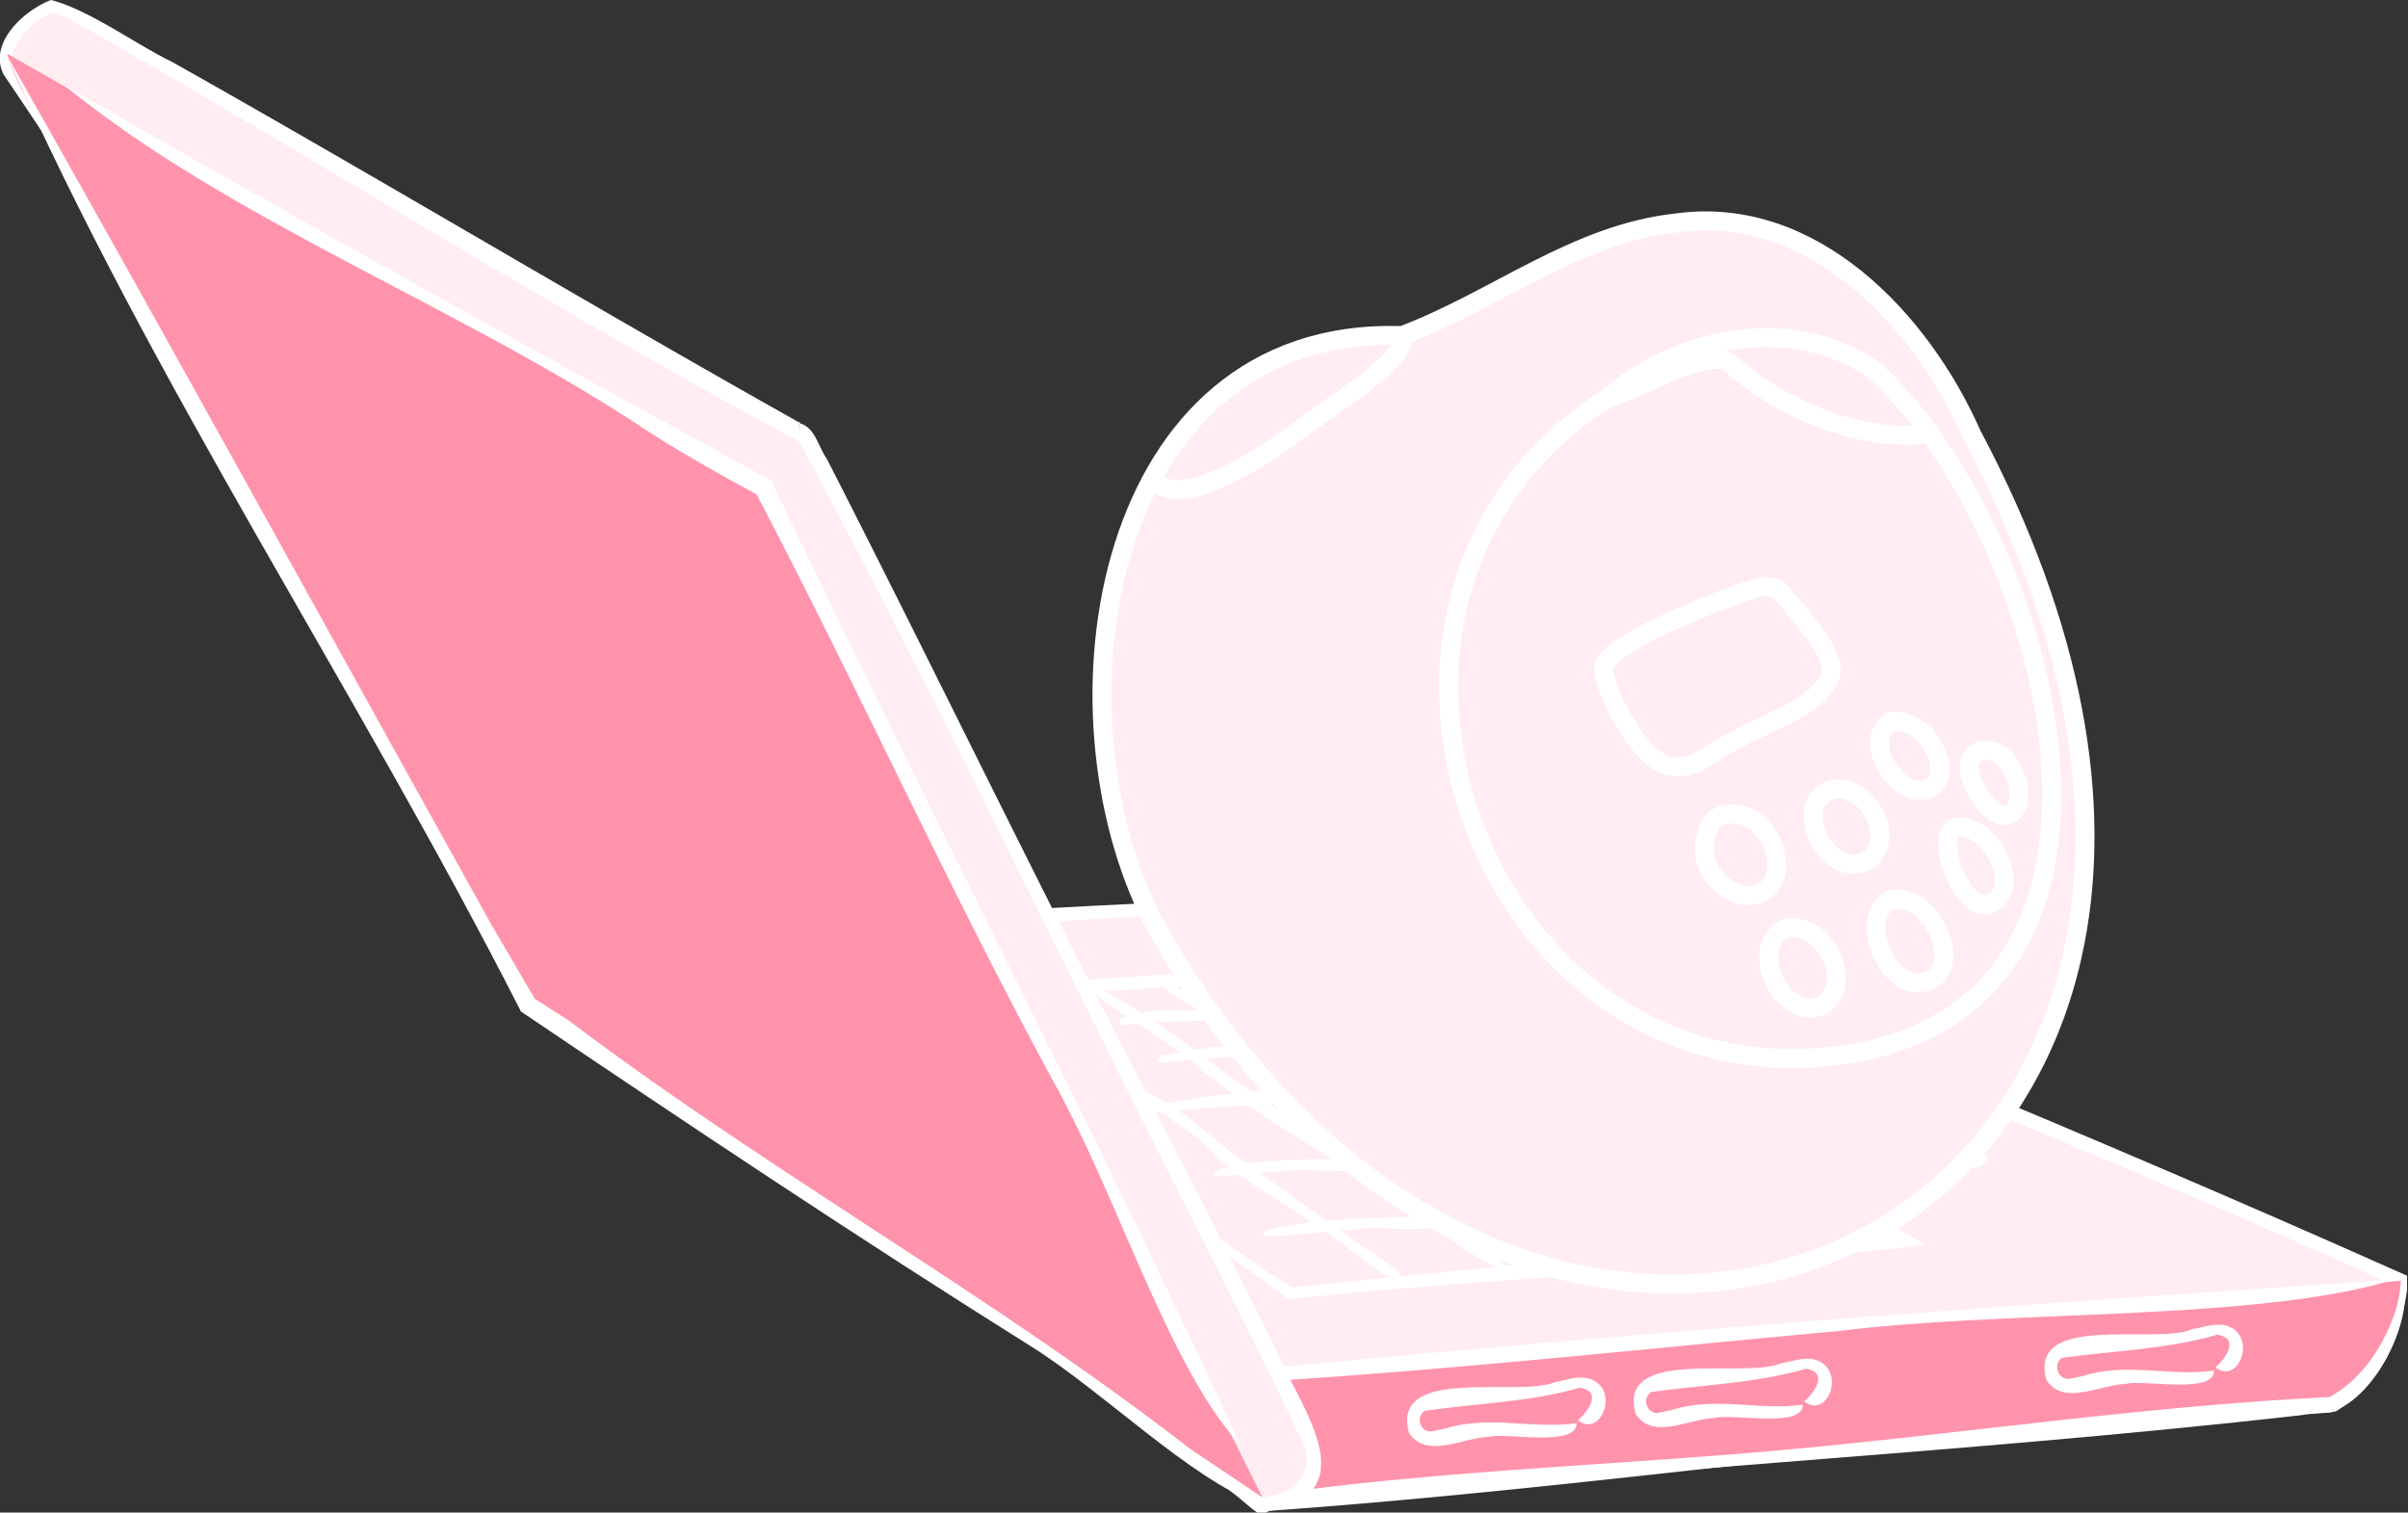
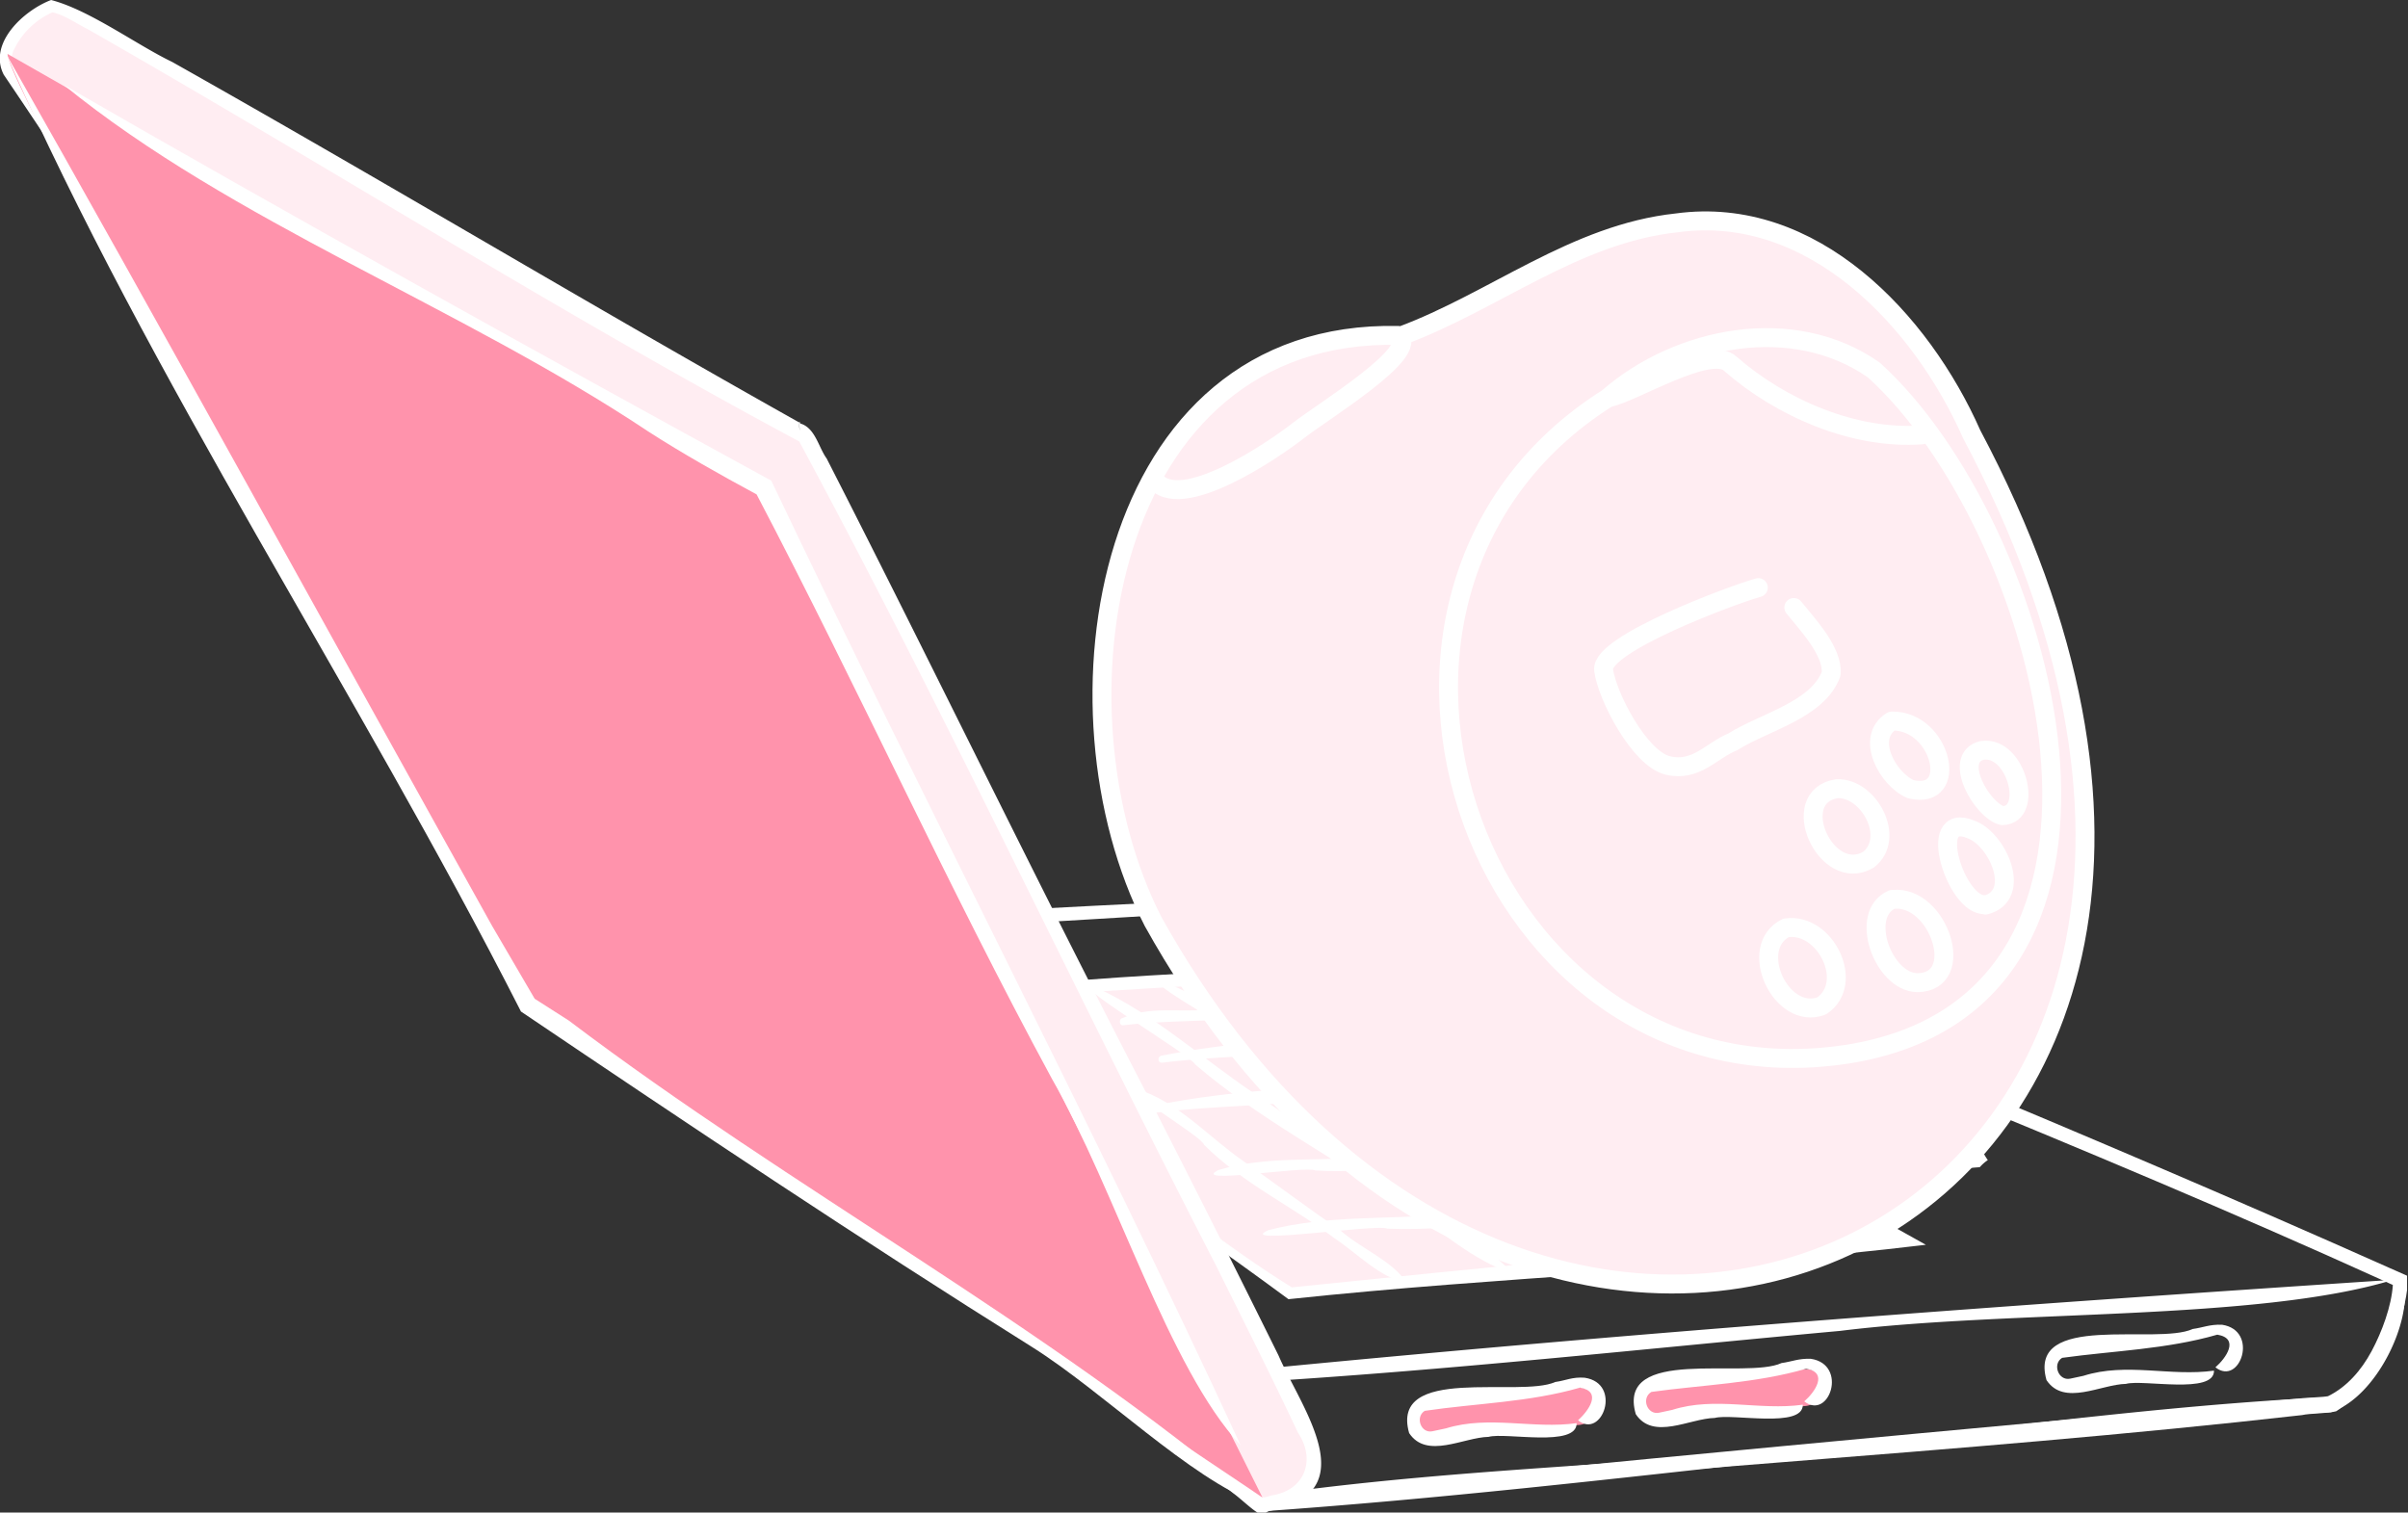
<svg xmlns="http://www.w3.org/2000/svg" viewBox="0 0 508.9 319.7">
  <rect x="0" y="0" width="508.9" height="319.7" fill="#333333" stroke="none" />
  <defs>
    <style>.cls-1{fill:none;}.cls-2,.cls-9{fill:#ffedf2;}.cls-3{clip-path:url(#clip-path);}.cls-4{fill:#fff;}.cls-5{fill:#ff93ac;}.cls-6{clip-path:url(#clip-path-2);}.cls-7{clip-path:url(#clip-path-3);}.cls-8{clip-path:url(#clip-path-4);}.cls-9{stroke:#fff;stroke-linecap:round;stroke-linejoin:round;stroke-width:4px;}</style>
    <clipPath id="clip-path" transform="translate(-0.1 0)">
      <rect class="cls-1" x="131.3" y="185.9" width="377.5" height="133.75" />
    </clipPath>
    <clipPath id="clip-path-2" transform="translate(-0.1 0)">
      <rect class="cls-1" x="254.3" y="269.9" width="254.4" height="49.75" />
    </clipPath>
    <clipPath id="clip-path-3" transform="translate(-0.1 0)">
      <rect class="cls-1" x="1.3" y="0.9" width="276.2" height="317" />
    </clipPath>
    <clipPath id="clip-path-4" transform="translate(-0.1 0)">
      <rect class="cls-1" width="280.3" height="319.7" />
    </clipPath>
  </defs>
  <g id="Layer_2" data-name="Layer 2">
    <g id="Layer_1-2" data-name="Layer 1">
      <g id="surface1">
-         <path class="cls-2" d="M132.1,200.7c227.7-22.3,170.4-14,375.4,70,0,0-.8,17.6-14.4,26.2L266.4,317.5,132.1,200.7" transform="translate(-0.1 0)" />
        <g class="cls-3">
          <path class="cls-4" d="M134.6,200.9c59.2-4.8,118.3-7.8,177-11.4,63.7,27.6,128.8,52.4,191.8,81l2.4,1.1c-.3,4.5-2.3,9.9-4.5,14s-5.3,7.6-9.2,9.5c-.9.2-4.1.3-5.1.4-73.4,6.7-147.1,13.4-220.2,21-44.4-34.3-92.5-84.4-133.8-115.8C175.3,243,220.5,280.4,266,319c73.5-8.2,147.3-11.6,220.6-19.9,1.8-.4,5.1-.3,7.2-.8,8.9-5.8,13.8-16,15.1-26.3-.1-.8.6-2.2-.4-2.5l-3.4-1.5c-63.2-28.2-128.8-54.7-193-81.6-55.5,5.5-132.7,4.8-177.5,14.5" transform="translate(-0.1 0)" />
        </g>
-         <path class="cls-5" d="M507.5,270.7,263.3,290.6s-17.2,9,3.1,26.9l226.7-20.6c13.6-8.6,14.4-26.2,14.4-26.2" transform="translate(-0.1 0)" />
        <g class="cls-6">
          <path class="cls-4" d="M505.9,270.5c-79,5.2-157.2,10.9-235.8,18.5l-7.1.4c-6.9,3.1-10.4,12.2-6.4,18.9a35.2,35.2,0,0,0,9.4,11.2c76.2-5.3,150.3-17.4,226.7-21,9.9-3.3,17.3-19.8,15.3-27.3-2.1,9.7-6.9,19.3-15.6,24.1-37.2,1.8-72.9,7.1-110.4,10.7s-72.9,4.5-109.3,9.3c-.3,0-5.9.8-5.9.4-7.5-5.6-13.5-17.9-3-23.5,41.7-2.5,83.7-7.1,125.2-10.9,36.2-4.5,88.1-2,116.9-10.8" transform="translate(-0.1 0)" />
        </g>
        <path class="cls-5" d="M333.6,301.2l-30.5,2.5c-5.3.4-4.9-7.7,0-7.9l30.5-2.5c5.3-.4,4.9,7.7,0,7.9" transform="translate(-0.1 0)" />
        <path class="cls-4" d="M333.3,300.8c-9.2,1.3-18.5-1.7-27.6,1.1l-2.8.6c-2.5.6-3.8-3-1.7-4.3,10.8-1.6,22.1-1.8,32.8-4.9,4.8.8,1.8,4.9-.4,6.9,5.1,4.1,9.4-7.8,1.4-9-2.6-.2-4,.6-6.2.9-7.6,3.4-35-3.7-30.9,10.8,3.7,5.6,11.5.9,16.8.8,3.6-1,18.7,2.3,18.6-2.9" transform="translate(-0.1 0)" />
        <path class="cls-5" d="M381.4,297.2,351,299.8a3.7,3.7,0,0,1-4-3.7,4.4,4.4,0,0,1,4-4.2l30.4-2.5c5.4-.4,4.9,7.6,0,7.8" transform="translate(-0.1 0)" />
        <path class="cls-4" d="M381.1,296.9c-9.2,1.3-18.5-1.8-27.6,1.1l-2.8.6c-2.5.5-3.8-3.1-1.6-4.4,10.8-1.5,22-1.8,32.7-4.9,4.8.8,1.8,5-.4,6.9,5.3,4.1,9.3-7.8,1.4-9-2.6-.1-4,.6-6.2.9-7.6,3.5-35-3.7-30.8,10.8,3.7,5.6,11.4.9,16.7.8,3.7-1,18.7,2.3,18.6-2.8" transform="translate(-0.1 0)" />
-         <path class="cls-5" d="M468.3,290l-30.5,2.6c-5.3.3-4.8-7.7,0-7.9l30.5-2.5c5.3-.4,4.9,7.6,0,7.8" transform="translate(-0.1 0)" />
        <path class="cls-4" d="M468,289.7c-9.2,1.3-18.5-1.8-27.6,1.1l-2.8.6c-2.5.5-3.8-3.1-1.7-4.4,10.8-1.5,22.1-1.8,32.8-4.9,4.8.8,1.8,5-.4,6.9,5.2,4.1,9.3-7.8,1.4-9-2.6-.1-4,.6-6.2.9-7.6,3.5-35-3.7-30.9,10.8,3.7,5.6,11.5.9,16.8.8,3.6-1,18.7,2.3,18.6-2.8" transform="translate(-0.1 0)" />
        <path class="cls-5" d="M323,210.5l19.8-.7,77,35.3-24.9,1.4-71.9-36" transform="translate(-0.1 0)" />
        <path class="cls-4" d="M323.6,210.9c6.3-.3,13-.5,19.1-.4,14,7.5,28.2,15.5,43.3,20.8,8.7,3.8,19,6.9,26.6,12.5-4.5-.3-12.7.6-17.3.8-15.1-7.4-30.6-14.5-46.1-21-8.3-3.8-16.9-12.3-25.6-13.9,19.1,18.2,48.8,23.4,70.9,38.9,7.8-.1,16.1-1.3,24-1.9a8.6,8.6,0,0,1,1.7-1.5,11.3,11.3,0,0,1-1.2-2.1c-23.4-12.6-49.2-20.4-72.4-33.6l-3.4-1.7c-2.1,0-22.9.4-19.6,3.1" transform="translate(-0.1 0)" />
        <path class="cls-2" d="M192.3,212.3l100.3-8.5,109.6,58.3L272.8,273.2l-80.5-60.9" transform="translate(-0.1 0)" />
        <path class="cls-4" d="M193.6,212.6c32.9-3.2,65.9-4.5,98.6-6.5,34.4,18.6,70.6,34.5,104,54.7-41,3-82.2,7.1-123.1,11.3-27.4-17-53.8-43.2-80-60.3,22.1,23.3,52.5,43,79.3,62.8,45-4.8,89.9-6.1,134.7-11.5-37.4-21-75.7-40.7-114.3-60.2-16.6,1.5-33.4,2.3-50,3.3s-33.3,2.4-49.6,5.3c-1.6.2-1.1,1.3.4,1.1" transform="translate(-0.1 0)" />
-         <path class="cls-4" d="M295.1,215.5c11.6,4,21.1,11.6,31.7,17.5s21.1,11.9,31.7,17.7c6.8,4.6,16.2,7.7,21.7,13.2-7.8-1.5-15.5-7.6-22.7-11.3-13.9-8.3-29.1-14.2-42.2-23.8-1-2-28.2-14.8-20.2-13.3" transform="translate(-0.1 0)" />
        <path class="cls-4" d="M270.6,211.7c12.4,4.8,22.6,13.2,33.8,19.8s22.5,13.5,33.8,20.1c7.3,5.1,17.2,8.8,23.1,14.8-8.4-2.1-16.4-8.7-24.2-13-14.8-9.2-30.9-16.2-44.9-26.8-1-2.1-30.1-16.9-21.6-14.9" transform="translate(-0.1 0)" />
        <path class="cls-4" d="M246.7,207.8c13,5.4,23.7,14.3,35.6,21.5s23.6,14.6,35.5,21.7c7.7,5.5,18,9.6,24.3,16-8.8-2.5-17.2-9.5-25.4-14.2-15.6-9.9-32.5-17.7-47.3-29-1-2.1-31.5-18.2-22.7-16" transform="translate(-0.1 0)" />
        <path class="cls-4" d="M231.9,208.8c12.1,5.6,21.9,14.6,32.8,22s21.7,14.8,32.7,22.1c7,5.5,16.7,9.9,22.3,16.2-8.3-2.5-15.9-9.7-23.5-14.5-14.3-10.1-30.1-18.1-43.5-29.6-.9-2.1-29.2-18.6-20.8-16.2" transform="translate(-0.1 0)" />
        <path class="cls-4" d="M241.9,230.7c8.1,3.2,13.8,9.7,20.8,14.6s13.6,9.9,20.6,14.7c4.2,3.8,11.3,6.6,14,11.1-5.4-.9-10.5-6.3-15.2-9.4-9-6.8-19.4-11.6-27.5-19.7-.6-2-18.7-12.2-12.7-11.3" transform="translate(-0.1 0)" />
        <path class="cls-4" d="M268.2,260c12.3-3.2,24.9-2.2,37.3-3.3s24.9-1.9,37.4-3.1c8.4,0,18.3-2.7,26.2-1.2-7.6,3.1-17.6,2.3-26,3.3-16.7,1-33.1,4.6-49.8,4-2-1.1-32.7,3.6-25.1.3" transform="translate(-0.1 0)" />
        <path class="cls-4" d="M257.6,247.3c10-3,20.3-1.8,30.5-2.7s20.3-1.6,30.5-2.5c6.9,0,15.2-2.5,21.4-.9-5.9,3-14.4,2.1-21.2,3-13.6.7-27,4-40.7,3.2-1.9-1.1-26.8,3.1-20.5-.1" transform="translate(-0.1 0)" />
        <path class="cls-4" d="M244,233.7c20.3-4.2,41.1-3.8,61.8-6.2,4.2,2.5-13.7,3.2-15.3,3.4-15.7,3-30.7,2.4-46.3,4.3a.8.8,0,1,1-.2-1.5" transform="translate(-0.1 0)" />
        <path class="cls-4" d="M245.7,223.1c20.6-4.1,41.8-3.7,62.7-6.1,4.3,2.6-13.9,3.3-15.5,3.5-15.6,2.8-31.4,2.2-47.1,4.1-1.1.2-1.2-1.4-.1-1.5" transform="translate(-0.1 0)" />
        <path class="cls-4" d="M237.3,215.2c5.8-2.6,11.8-1.2,17.8-1.8s11.8-.9,17.8-1.6c16.4-2.4,16.3,1.5.2,2.1-12.1,2.4-23.7,1.4-35.6,2.8-.9.2-1-1.4-.2-1.5" transform="translate(-0.1 0)" />
        <g class="cls-7">
          <path class="cls-2" d="M123.2,203.8,266.4,317.5s14.3-1.4,10.2-12.2S171.9,90.9,169.2,91.3,14.7.7,11.3,1.5-.2,9.5,1.8,14.3,123.2,203.8,123.2,203.8" transform="translate(-0.1 0)" />
        </g>
        <g class="cls-8">
          <path class="cls-4" d="M124.9,205.7c46,36.1,91.1,73.3,135.8,109.9,1.3.9,3.7,3.2,5,4s2.2-.2,2.9-.3c20.2-4,6.5-21.7,1.7-32.8q-13.1-26.5-26.6-52.9c-23.6-45.4-45.7-91.3-68.9-136.7-1.7-2.3-2.4-6.5-5.6-7.4-.4-1.6,0,2.2-.1,1.4a8.1,8.1,0,0,1-.1-1.5c0-.1.2-.1.2,0C124.8,64.5,80.9,38.1,36.5,13.1,29,9.5,19,2.1,10.9,0,5.1,2.2-2.5,9.2.9,15.8,41.6,75.9,82.3,144.6,122,203.8,92.2,147.4,51.5,90,15.7,34.4,11.9,28.5,7.7,22,4,16c-1.4-2-2-3.6-.8-5.8a16.4,16.4,0,0,1,8-7.6c2.6.6,5.1,2.4,7.5,3.6C69,34.9,118,66,169,93.3c30.7,56.9,58.3,116.4,88.1,174.2,5.6,11.3,11.9,23.8,17.3,35.3,3.7,5.5,1.7,11.9-5.1,13.2-1.4.2-2.3,1-3.3,0-44.5-33.7-101.8-87.2-141.1-110.3" transform="translate(-0.1 0)" />
        </g>
        <path class="cls-5" d="M1.7,11.4c-.7,7.6,110.1,198.4,110,201L266.9,316.5,159.2,101.2,1.7,11.4" transform="translate(-0.1 0)" />
        <path class="cls-4" d="M1.4,11.4C32.1,81,75.5,145.6,110.2,213.8c35.7,24.1,71.6,48.1,108,70.9,15.1,9.5,33.3,27.7,47.7,33.1-45.1-38.1-98.3-66.3-145.6-102.1l-7.2-4.6-9-15.4C70.8,135.9,32.9,66.8,1.4,11.4" transform="translate(-0.1 0)" />
        <path class="cls-4" d="M262.3,305.5c-31.8-68.8-66.7-135.5-99.2-203.9C113.4,74.4,62.1,45.9,13.5,17.9,49.2,47,97.5,64.8,137.1,91.2c7.3,4.7,15.3,9.2,22.9,13.3,21.4,40.8,40.4,82.9,62.4,123.5,13.4,23.4,24.7,61.3,39.9,77.5" transform="translate(-0.1 0)" />
      </g>
    </g>
    <g id="Layer_2-2" data-name="Layer 2">
      <g id="Layer_2-3" data-name="Layer 2">
        <g id="Layer_1-2-2" data-name="Layer 1-2">
          <path class="cls-9" d="M244,101.3c5.3,7.5,25.4-6.3,30.5-10.3s26.1-16.8,21.1-20.1c-62.5-1.4-74.9,78.8-51.8,123.9,82.6,148.3,261.4,63.5,173-103-10.7-24.2-33.7-48.6-62.3-44.7-21.6,2.3-38.6,16.6-58.3,23.9" transform="translate(-0.1 0)" />
          <path class="cls-9" d="M339.9,84.1C273.6,126,313,234.8,390.6,222.8c70.3-11.2,41.6-112,5.5-144.6C379.1,66.3,355,71,340,84" transform="translate(-0.1 0)" />
          <path class="cls-9" d="M406.3,91.9c-14.3,1.1-29.9-5.7-40.5-15-4.2-4.1-20.7,6.2-25.6,7.1" transform="translate(-0.1 0)" />
          <path class="cls-9" d="M419,158.6c-6.5,1.6.1,12.9,4.3,13.8,6.7-.2,2.9-14.8-4.2-13.8" transform="translate(-0.1 0)" />
          <path class="cls-9" d="M419.7,191.3c7.9-2,2.6-14-3.1-16-9.7-4-3,16.4,3,15.9" transform="translate(-0.1 0)" />
-           <path class="cls-9" d="M371.7,124.2c-5.4,1.5-33.4,11.9-32.7,17.4s7.6,18.8,13.6,20.2,9.2-3.2,13.7-5c6.6-4.2,18-6.7,20.8-14.4.4-4.7-5-10.4-7.9-14s-3.9-5-7.4-4.2" transform="translate(-0.1 0)" />
+           <path class="cls-9" d="M371.7,124.2c-5.4,1.5-33.4,11.9-32.7,17.4s7.6,18.8,13.6,20.2,9.2-3.2,13.7-5c6.6-4.2,18-6.7,20.8-14.4.4-4.7-5-10.4-7.9-14" transform="translate(-0.1 0)" />
          <path class="cls-9" d="M399.9,152.4c-5.7,3.5-.9,12.3,4,14.4,10.5,2.5,6.5-14.5-3.9-14.4" transform="translate(-0.1 0)" />
          <path class="cls-9" d="M388.3,166.7c-10.7,1.7-2.3,20.3,6.7,15,5.8-4.6.1-15.2-6.6-15" transform="translate(-0.1 0)" />
-           <path class="cls-9" d="M364.7,172.2c-2.7.5-3.6,2.6-4.1,5-1.6,5.4,2.8,10.9,8,12.1,12.2.6,6.8-19.2-3.8-17.1" transform="translate(-0.1 0)" />
          <path class="cls-9" d="M400,190.1c-7.2,3.1-1.9,17.5,5.3,17.6,10.7-.1,4.5-18.6-5.1-17.6" transform="translate(-0.1 0)" />
          <path class="cls-9" d="M377.6,196.1c-8.4,4.1-1.1,19.8,7.5,16.5,7.1-4.8.8-17.6-7.4-16.5" transform="translate(-0.1 0)" />
        </g>
      </g>
    </g>
  </g>
</svg>